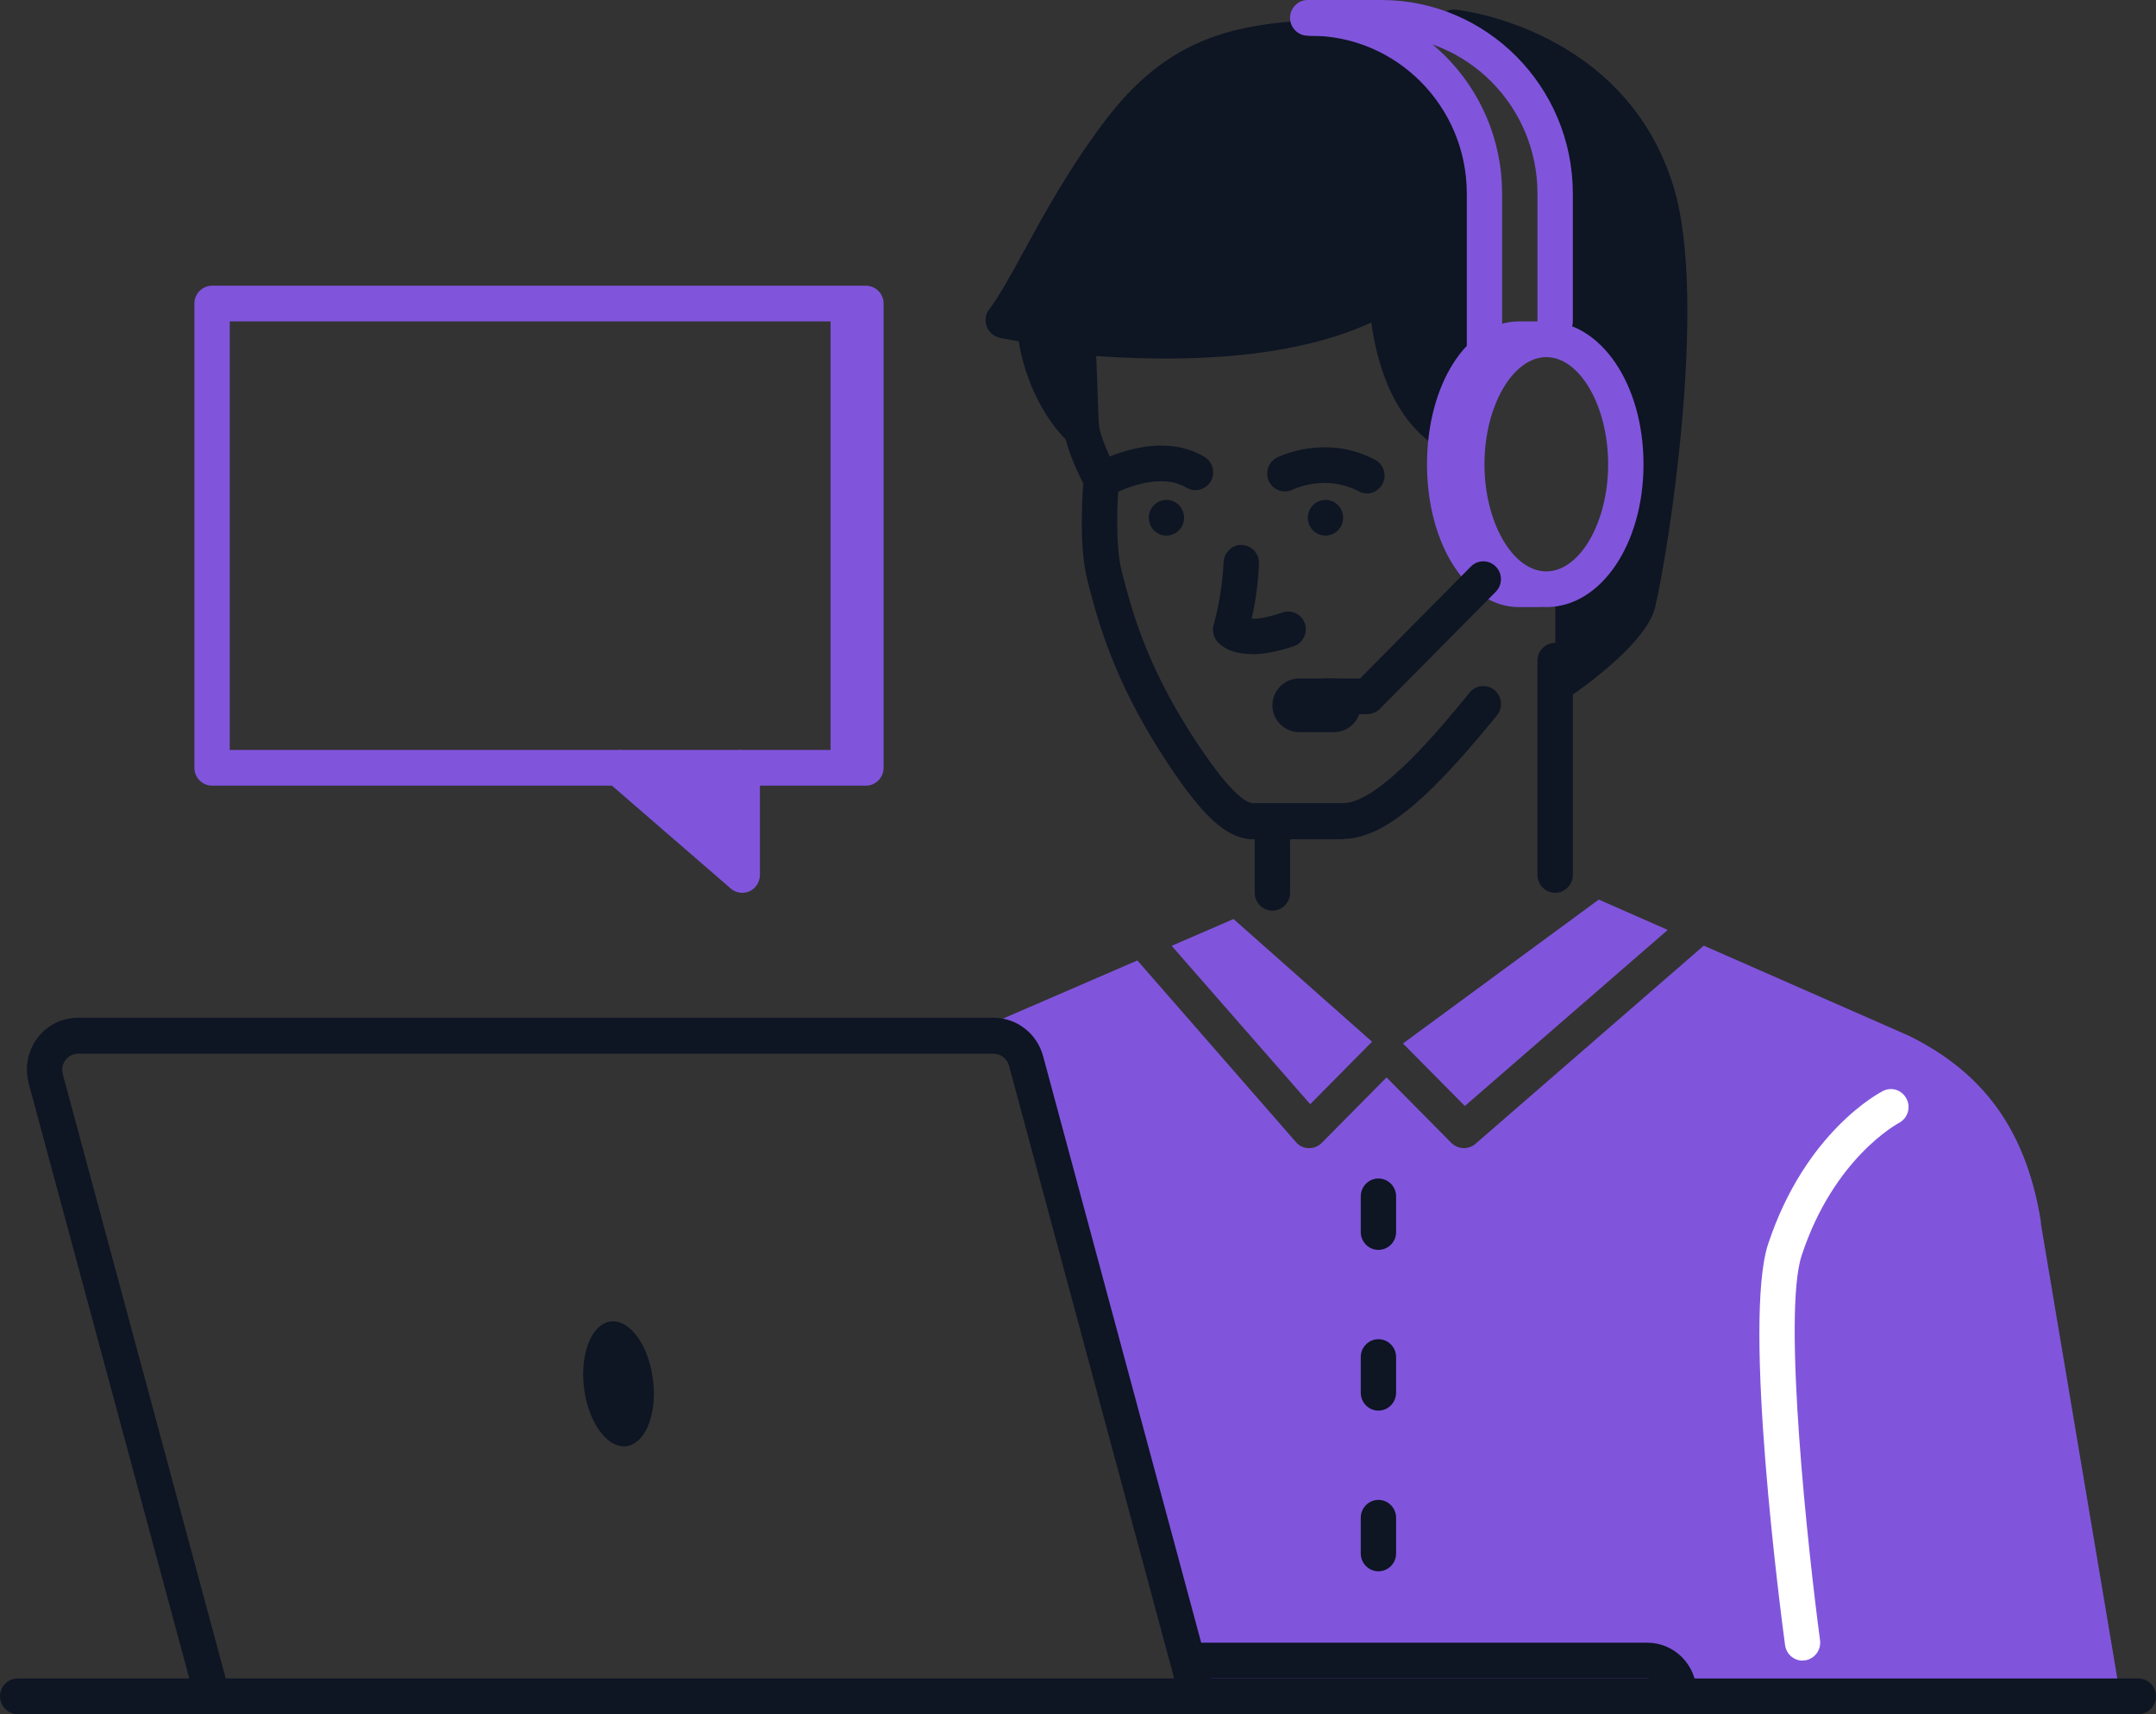
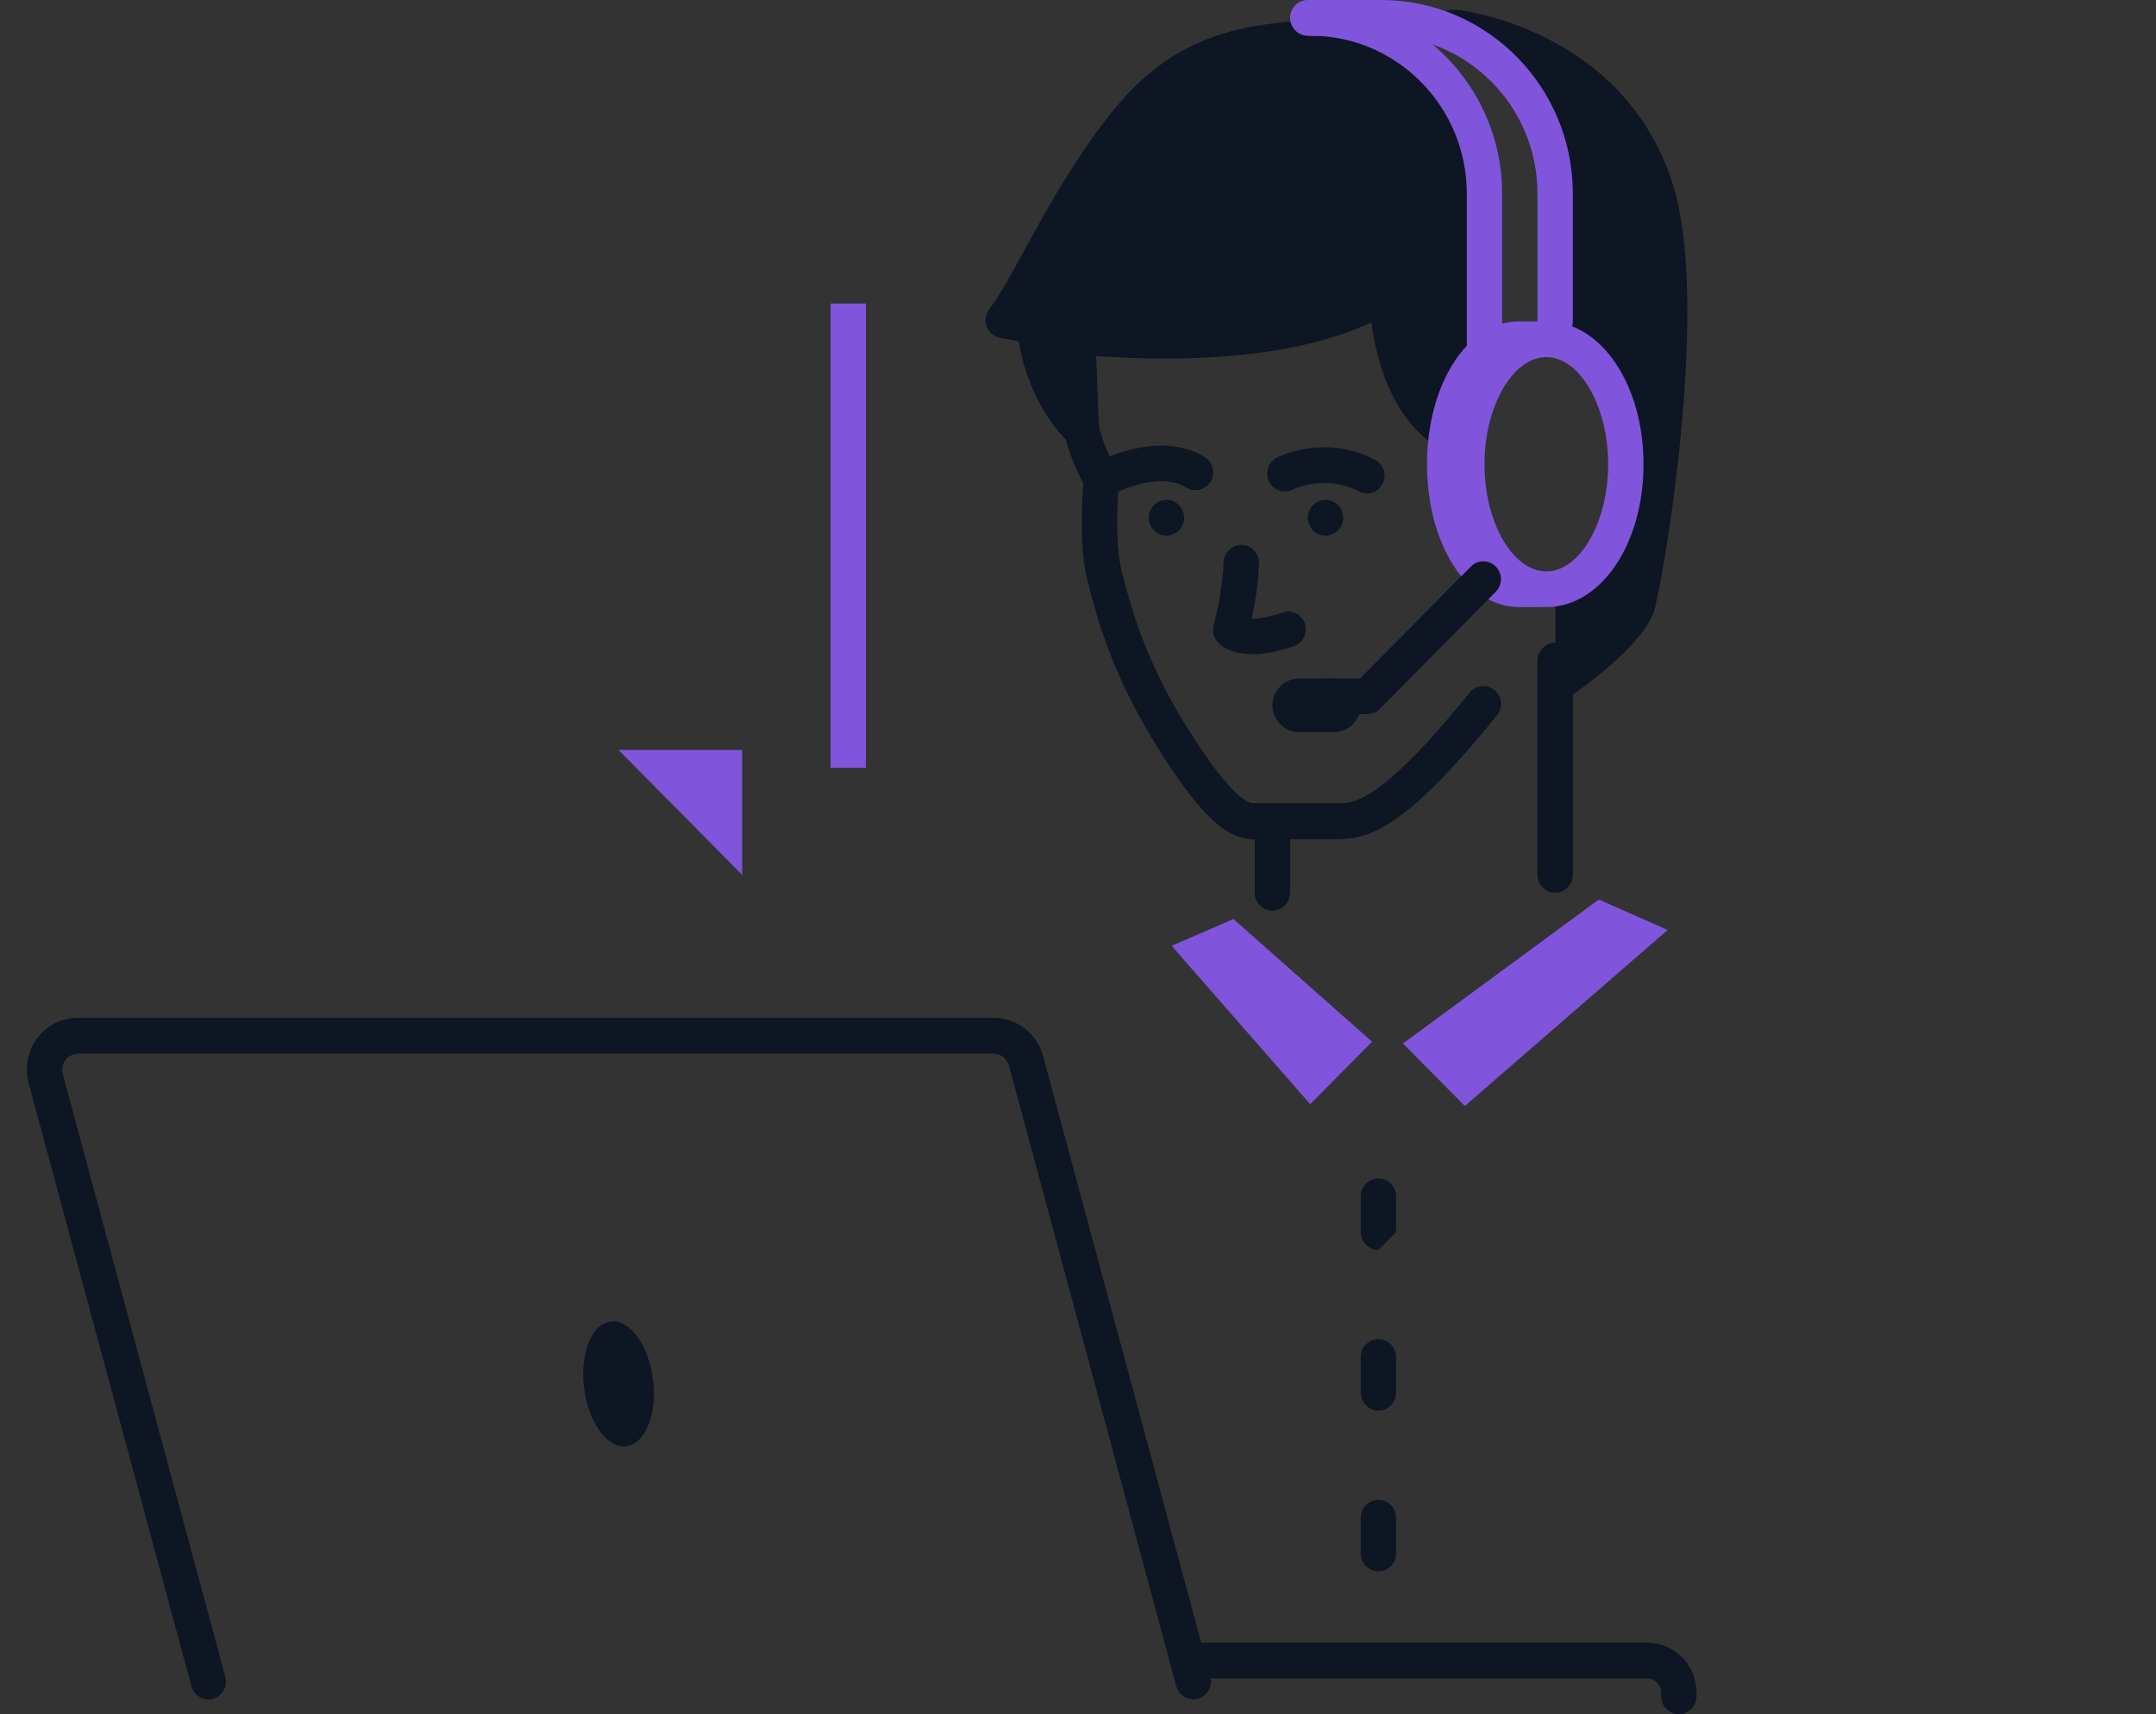
<svg xmlns="http://www.w3.org/2000/svg" width="78" height="62" viewBox="0 0 78 62" fill="none">
  <rect x="0" y="0" width="78" height="62" fill="#333333" stroke="none" />
  <g clip-path="url(#clip0_3_3311)">
    <path d="M48.59 18.671C48.622 19.027 48.36 19.337 48.008 19.369C47.656 19.401 47.349 19.136 47.318 18.781C47.286 18.426 47.548 18.116 47.899 18.084C48.251 18.051 48.558 18.316 48.59 18.671Z" fill="#0E1523" />
    <path d="M42.836 18.671C42.868 19.027 42.606 19.337 42.254 19.369C41.903 19.401 41.596 19.136 41.564 18.781C41.532 18.426 41.794 18.116 42.145 18.084C42.497 18.051 42.804 18.316 42.836 18.671Z" fill="#0E1523" />
    <path d="M21.149 50.343C21.348 51.583 22.057 52.455 22.735 52.293C23.413 52.132 23.803 51.002 23.604 49.762C23.406 48.522 22.697 47.65 22.019 47.811C21.341 47.973 20.951 49.103 21.149 50.343Z" fill="#0E1523" />
    <path d="M59.759 7.001C58.135 1.524 52.407 0.988 52.407 0.988C55.814 2.816 56.965 5.587 56.268 11.942C58.186 12.917 58.807 14.751 58.826 16.792C58.845 18.626 58.186 20.667 56.268 21.119V24.652C56.268 24.652 58.813 22.882 59.062 21.829C59.644 19.369 60.872 10.74 59.759 7.007V7.001Z" fill="#0E1523" />
    <path d="M40.381 4.882C38.316 7.66 37.248 10.32 36.295 11.58C36.295 11.58 36.73 11.683 37.459 11.793C37.421 12.484 37.926 14.428 39.115 15.545L38.987 11.941C43.041 13.007 46.755 12.49 50.169 10.527C50.169 12.51 50.783 14.195 52.266 15.468L53.602 12.174C53.545 9.235 53.865 7.085 53.283 4.908C52.714 2.79 50.7 1.395 48.596 1.085C44.402 1.085 42.484 2.054 40.387 4.882H40.381Z" fill="#0E1523" />
    <path d="M48.27 26.48H46.992C46.468 26.48 46.033 26.04 46.033 25.511C46.033 24.981 46.468 24.542 46.992 24.542H48.27C48.795 24.542 49.229 24.981 49.229 25.511C49.229 26.04 48.795 26.48 48.27 26.48Z" fill="#0E1523" />
    <path d="M22.377 27.125H26.852V31.646L22.377 27.125Z" fill="#8055DC" />
    <path d="M31.328 10.979H30.049V27.771H31.328V10.979Z" fill="#8055DC" />
    <path d="M52.995 40.003L60.335 33.635L57.841 32.537L50.757 37.742L52.995 40.003Z" fill="#8055DC" />
-     <path d="M73.844 44.239C73.256 40.442 71.338 38.588 69.049 37.458L61.639 34.203L53.379 41.372C53.257 41.475 53.11 41.527 52.963 41.527C52.797 41.527 52.637 41.462 52.509 41.34L50.163 38.969L47.816 41.34C47.688 41.469 47.516 41.533 47.343 41.527C47.164 41.527 46.998 41.443 46.883 41.307L41.148 34.739L34.876 37.452H36.96L43.219 61.347H76.708L73.831 44.233L73.844 44.239Z" fill="#8055DC" />
    <path d="M47.401 39.938L49.638 37.678L44.626 33.241L42.388 34.21L47.401 39.938Z" fill="#8055DC" />
    <path d="M49.453 17.844C49.351 17.844 49.249 17.819 49.159 17.773C47.964 17.14 46.819 17.683 46.768 17.709C46.455 17.864 46.071 17.735 45.911 17.418C45.758 17.102 45.879 16.714 46.193 16.553C46.263 16.514 47.957 15.681 49.747 16.63C50.061 16.798 50.182 17.186 50.016 17.502C49.901 17.722 49.677 17.851 49.447 17.851L49.453 17.844Z" fill="#0E1523" />
    <path d="M40.068 17.902C39.837 17.902 39.614 17.78 39.498 17.56C39.332 17.244 39.454 16.856 39.761 16.688C39.85 16.643 41.941 15.539 43.578 16.527C43.878 16.708 43.98 17.108 43.801 17.412C43.622 17.715 43.226 17.819 42.925 17.638C41.909 17.024 40.374 17.825 40.362 17.831C40.266 17.883 40.163 17.902 40.068 17.902Z" fill="#0E1523" />
    <path d="M45.285 23.657C44.454 23.657 44.108 23.302 44.006 23.16C43.891 22.998 43.853 22.785 43.91 22.591C43.91 22.579 44.217 21.558 44.268 20.331C44.281 19.976 44.607 19.685 44.933 19.711C45.285 19.724 45.56 20.027 45.547 20.383C45.515 21.184 45.394 21.9 45.285 22.378C45.515 22.391 45.867 22.333 46.404 22.152C46.736 22.043 47.101 22.223 47.209 22.559C47.318 22.895 47.139 23.263 46.806 23.373C46.173 23.586 45.675 23.664 45.285 23.664V23.657Z" fill="#0E1523" />
    <path d="M46.033 32.938C45.681 32.938 45.394 32.647 45.394 32.292V30.354C45.394 29.999 45.681 29.709 46.033 29.709C46.385 29.709 46.672 29.999 46.672 30.354V32.292C46.672 32.647 46.385 32.938 46.033 32.938Z" fill="#0E1523" />
    <path d="M56.262 32.292C55.911 32.292 55.623 32.001 55.623 31.646V23.896C55.623 23.541 55.911 23.25 56.262 23.25C56.614 23.25 56.902 23.541 56.902 23.896V31.646C56.902 32.001 56.614 32.292 56.262 32.292Z" fill="#0E1523" />
    <path d="M48.59 30.354H45.336C44.371 30.354 43.437 29.483 42.005 27.235C40.247 24.49 39.697 22.365 39.365 21.093L39.339 20.983C39.045 19.853 39.147 18.084 39.192 17.489C38.981 17.076 38.495 16.062 38.469 15.326L38.354 12.206C38.348 12.019 38.418 11.845 38.553 11.716C38.681 11.586 38.866 11.522 39.045 11.535C40.886 11.677 46.493 12.116 49.843 10.082C50.042 9.959 50.285 9.959 50.489 10.075C50.687 10.191 50.815 10.405 50.815 10.637C50.815 10.669 50.847 13.84 52.625 15.042C52.919 15.242 52.995 15.642 52.804 15.939C52.605 16.236 52.209 16.314 51.915 16.12C50.297 15.029 49.779 12.93 49.613 11.664C46.327 13.182 41.864 13.027 39.659 12.878L39.748 15.274C39.767 15.739 40.196 16.656 40.407 17.031C40.471 17.147 40.496 17.276 40.483 17.405C40.426 17.993 40.336 19.718 40.579 20.648L40.605 20.757C40.937 22.029 41.436 23.954 43.079 26.524C44.486 28.727 45.099 29.05 45.336 29.05H48.59C49.907 29.05 52.19 26.247 53.168 25.052C53.392 24.774 53.795 24.736 54.069 24.962C54.344 25.188 54.383 25.595 54.159 25.872C51.972 28.552 50.189 30.341 48.597 30.341L48.59 30.354Z" fill="#0E1523" />
    <path d="M39.115 16.191C38.961 16.191 38.802 16.133 38.68 16.017C37.555 14.957 37.005 13.349 36.858 12.348C36.423 12.271 36.167 12.213 36.155 12.213C35.944 12.161 35.771 12.012 35.694 11.799C35.618 11.593 35.656 11.36 35.79 11.186C36.155 10.708 36.564 9.959 37.037 9.093C37.747 7.789 38.635 6.168 39.876 4.501C42.254 1.298 44.735 0.71 48.775 0.71C49.127 0.71 49.415 1.001 49.415 1.356C49.415 1.711 49.127 2.002 48.775 2.002C44.549 2.002 42.785 2.738 40.899 5.276C39.709 6.872 38.853 8.454 38.156 9.72C37.874 10.236 37.612 10.714 37.363 11.128C37.427 11.141 37.491 11.147 37.561 11.16C37.887 11.212 38.124 11.502 38.105 11.838C38.073 12.368 38.533 14.118 39.556 15.08C39.812 15.326 39.831 15.732 39.588 15.991C39.46 16.127 39.294 16.198 39.121 16.198L39.115 16.191Z" fill="#0E1523" />
    <path d="M56.454 25.291C56.25 25.291 56.051 25.194 55.924 25.013C55.725 24.716 55.796 24.316 56.09 24.116C57.221 23.328 58.513 22.159 58.628 21.674C59.242 19.091 60.386 10.721 59.338 7.188C57.861 2.209 52.752 1.653 52.535 1.634C52.184 1.602 51.928 1.285 51.96 0.93C51.992 0.575 52.299 0.317 52.657 0.349C52.721 0.349 58.833 0.995 60.565 6.82C61.78 10.902 60.367 19.924 59.875 21.978C59.587 23.186 57.465 24.736 56.819 25.181C56.71 25.259 56.582 25.297 56.454 25.297V25.291Z" fill="#0E1523" />
-     <path d="M77.361 62H0.639C0.288 62 0 61.709 0 61.354C0 60.999 0.288 60.709 0.639 60.709H77.361C77.712 60.709 78 60.999 78 61.354C78 61.709 77.712 62 77.361 62Z" fill="#0E1523" />
    <path d="M7.538 61.464C7.256 61.464 7.001 61.277 6.924 60.986L1.036 39.176C0.889 38.602 1.004 38.014 1.355 37.542C1.707 37.077 2.244 36.812 2.826 36.812H35.944C36.788 36.812 37.523 37.387 37.74 38.208L43.788 60.644C43.884 60.986 43.68 61.341 43.341 61.438C43.002 61.529 42.651 61.328 42.555 60.986L36.506 38.55C36.436 38.291 36.206 38.111 35.944 38.111H2.832C2.653 38.111 2.481 38.195 2.372 38.337C2.263 38.485 2.225 38.666 2.27 38.847L8.151 60.65C8.247 60.992 8.043 61.348 7.704 61.445C7.646 61.458 7.589 61.47 7.538 61.47V61.464Z" fill="#0E1523" />
    <path d="M60.738 62C60.386 62 60.098 61.709 60.098 61.354V61.212C60.098 60.934 59.874 60.708 59.599 60.708H43.475C43.124 60.708 42.836 60.417 42.836 60.062C42.836 59.707 43.124 59.416 43.475 59.416H59.599C60.578 59.416 61.377 60.224 61.377 61.212V61.354C61.377 61.709 61.089 62 60.738 62Z" fill="#0E1523" />
    <path d="M55.943 21.958C53.974 21.958 52.426 19.692 52.426 16.792C52.426 13.892 53.974 11.625 55.943 11.625C57.912 11.625 59.459 13.892 59.459 16.792C59.459 19.692 57.912 21.958 55.943 21.958ZM55.943 12.917C54.728 12.917 53.705 14.693 53.705 16.792C53.705 18.891 54.728 20.667 55.943 20.667C57.157 20.667 58.18 18.891 58.18 16.792C58.18 14.693 57.157 12.917 55.943 12.917Z" fill="#8055DC" />
    <path d="M55.623 21.958H54.952C53.085 21.958 51.627 19.692 51.627 16.792C51.627 13.892 53.085 11.625 54.952 11.625H55.623C55.974 11.625 56.262 11.916 56.262 12.271C56.262 12.626 55.974 12.917 55.623 12.917H54.952C53.986 12.917 52.906 14.505 52.906 16.792C52.906 19.078 53.986 20.667 54.952 20.667H55.623C55.974 20.667 56.262 20.957 56.262 21.312C56.262 21.668 55.974 21.958 55.623 21.958Z" fill="#8055DC" />
    <path d="M49.466 25.833H47.951C47.599 25.833 47.312 25.543 47.312 25.187C47.312 24.832 47.599 24.541 47.951 24.541H49.204L53.213 20.492C53.462 20.24 53.865 20.24 54.114 20.492C54.364 20.744 54.364 21.151 54.114 21.403L49.92 25.639C49.799 25.762 49.639 25.827 49.466 25.827V25.833Z" fill="#0E1523" />
    <path d="M56.263 12.271C55.911 12.271 55.623 11.98 55.623 11.625V7.001C55.623 3.856 53.091 1.292 49.971 1.292H47.312C46.96 1.292 46.672 1.001 46.672 0.646C46.672 0.291 46.96 0 47.312 0H49.971C53.795 0 56.902 3.139 56.902 7.001V11.625C56.902 11.98 56.614 12.271 56.263 12.271Z" fill="#8055DC" />
    <path d="M53.705 14.208C53.353 14.208 53.066 13.918 53.066 13.562V7.001C53.066 3.856 50.534 1.292 47.414 1.292C47.062 1.292 46.774 1.001 46.774 0.646C46.774 0.291 47.062 0 47.414 0C51.237 0 54.344 3.139 54.344 7.001V13.562C54.344 13.918 54.056 14.208 53.705 14.208Z" fill="#8055DC" />
-     <path d="M49.869 45.208C49.517 45.208 49.23 44.918 49.23 44.562V43.271C49.23 42.916 49.517 42.625 49.869 42.625C50.221 42.625 50.508 42.916 50.508 43.271V44.562C50.508 44.918 50.221 45.208 49.869 45.208Z" fill="#0E1523" />
+     <path d="M49.869 45.208C49.517 45.208 49.23 44.918 49.23 44.562V43.271C49.23 42.916 49.517 42.625 49.869 42.625C50.221 42.625 50.508 42.916 50.508 43.271V44.562Z" fill="#0E1523" />
    <path d="M49.869 51.021C49.517 51.021 49.23 50.73 49.23 50.375V49.083C49.23 48.728 49.517 48.438 49.869 48.438C50.221 48.438 50.508 48.728 50.508 49.083V50.375C50.508 50.73 50.221 51.021 49.869 51.021Z" fill="#0E1523" />
    <path d="M49.869 56.833C49.517 56.833 49.23 56.543 49.23 56.188V54.896C49.23 54.541 49.517 54.25 49.869 54.25C50.221 54.25 50.508 54.541 50.508 54.896V56.188C50.508 56.543 50.221 56.833 49.869 56.833Z" fill="#0E1523" />
-     <path d="M65.213 60.063C64.9 60.063 64.625 59.83 64.58 59.501C64.42 58.312 63.046 47.805 63.966 45.002C65.315 40.92 68.007 39.519 68.122 39.461C68.442 39.299 68.819 39.428 68.979 39.751C69.139 40.068 69.011 40.455 68.698 40.617C68.666 40.636 66.345 41.87 65.181 45.409C64.478 47.54 65.424 56.175 65.846 59.327C65.891 59.682 65.648 60.005 65.296 60.056C65.264 60.056 65.239 60.056 65.207 60.056L65.213 60.063Z" fill="white" />
-     <path d="M26.852 32.292C26.705 32.292 26.552 32.24 26.437 32.137L22.14 28.417H7.672C7.32 28.417 7.033 28.126 7.033 27.771V10.979C7.033 10.624 7.32 10.334 7.672 10.334H31.328C31.679 10.334 31.967 10.624 31.967 10.979V27.771C31.967 28.126 31.679 28.417 31.328 28.417H27.492V31.646C27.492 31.898 27.345 32.13 27.121 32.234C27.038 32.273 26.942 32.292 26.852 32.292ZM8.311 27.125H22.377C22.53 27.125 22.677 27.183 22.793 27.28L26.213 30.244V27.771C26.213 27.416 26.501 27.125 26.852 27.125H30.688V11.625H8.311V27.125Z" fill="#8055DC" />
  </g>
  <defs>
    <clipPath id="clip0_3_3311">
      <rect width="78" height="62" fill="white" />
    </clipPath>
  </defs>
</svg>